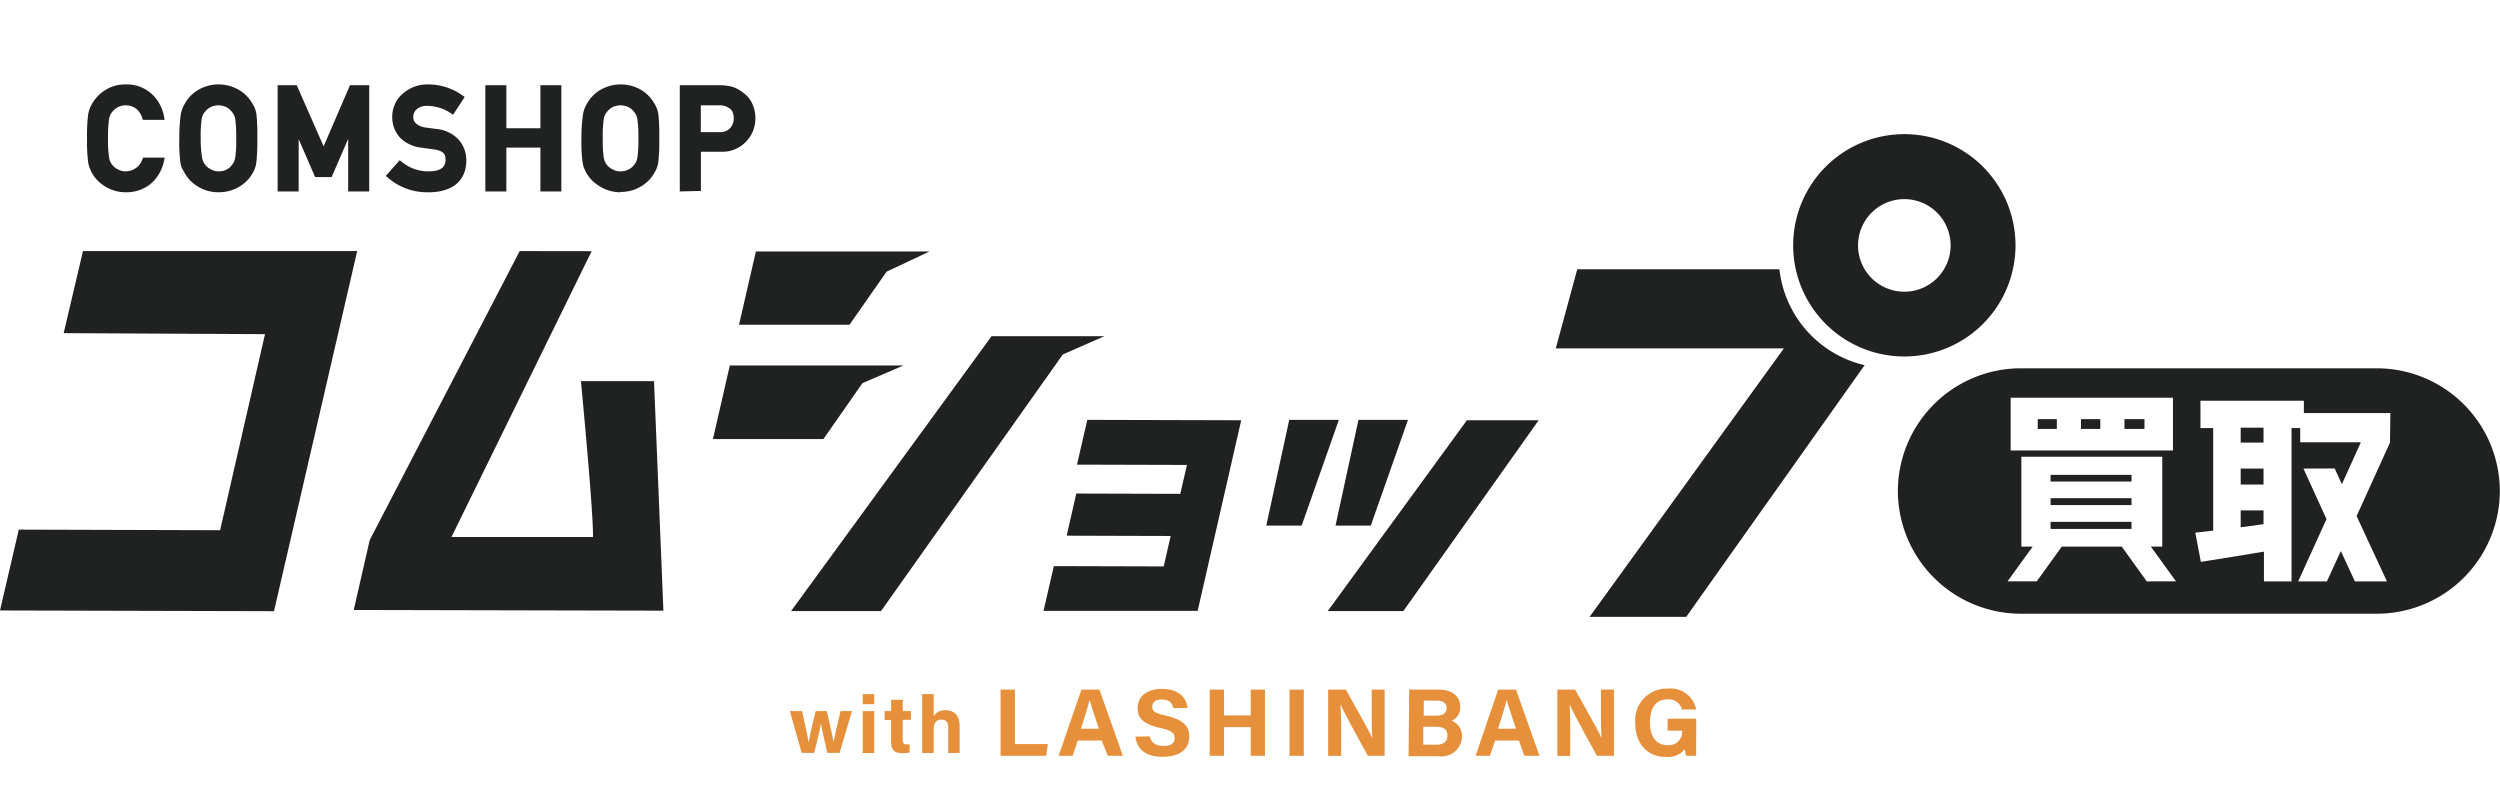
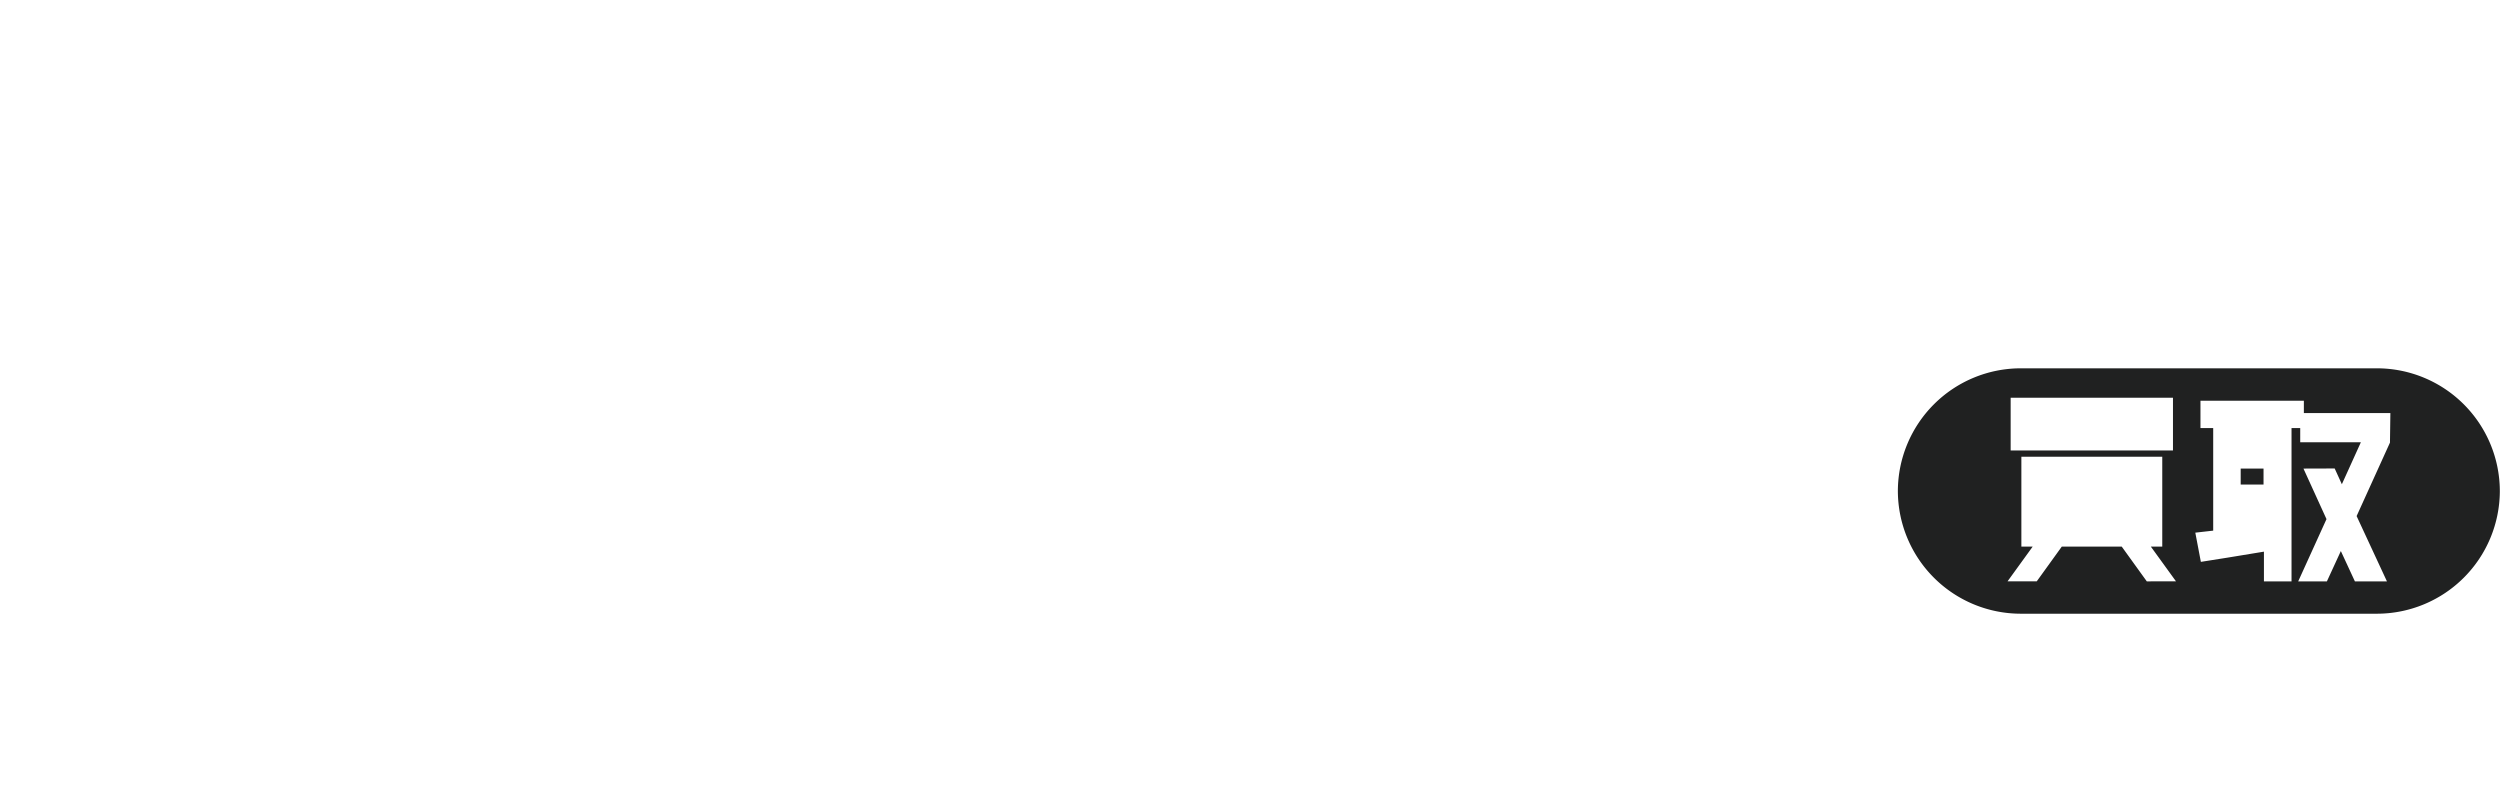
<svg xmlns="http://www.w3.org/2000/svg" viewBox="0 -5.555 247.357 73.758" width="2500" height="802">
  <g fill="#202121">
-     <path d="M6.3 24.61l1.91-8.12h27.13l-8.23 35.63L0 52.05l1.86-8 19.92.06 4.44-19.4zM58.54 16.5L44.67 44.78h14c.08-2.14-1.19-15.42-1.19-15.42h7.23l.93 22.71L35 52l1.58-6.91 14.84-28.6zM73.12 23.78l1.67-7.25h17.17l-4.24 2-3.67 5.25zM70.54 35.09l1.67-7.28h17.17l-4.05 1.75-3.86 5.53zM78.27 52.11h8.9l17.99-25.39 4.12-1.81H98.11zM131.37 52.11h7.48l13.39-18.88h-7.1zM103.25 52.09l1.02-4.43 10.87.03.69-3.01-10.29-.03.95-4.17 10.29.03.66-2.86-10.88-.03 1.02-4.43 15.23.04-4.31 18.86zM128.79 43.65h-3.5l2.27-10.46h4.91zM135.63 43.65h-3.49l2.27-10.46h4.9zM176.06 18.29h-20l-2.13 7.83h22.57l-19.22 26.56h9.56l17.65-24.9a11 11 0 0 1-8.43-9.49z" />
-     <path d="M188.42 4.92a11 11 0 1 0 11 11 11 11 0 0 0-11-11zm0 15.59a4.58 4.58 0 1 1 4.58-4.57 4.58 4.58 0 0 1-4.58 4.57zM12.44 10.67a3.84 3.84 0 0 1-2.11-.62 3.64 3.64 0 0 1-1.25-1.32c-.08-.16-.14-.31-.2-.44a2.89 2.89 0 0 1-.16-.6 16.7 16.7 0 0 1-.11-2.35A16.64 16.64 0 0 1 8.72 3a3 3 0 0 1 .37-1.05A3.77 3.77 0 0 1 10.34.61 3.7 3.7 0 0 1 12.45 0 3.66 3.66 0 0 1 15 .93a4 4 0 0 1 1.23 2.25l.06.33h-2.15l-.07-.2a1.92 1.92 0 0 0-.58-.89 1.7 1.7 0 0 0-1.05-.35 1.65 1.65 0 0 0-1.31.62 1.39 1.39 0 0 0-.33.7 11.56 11.56 0 0 0-.11 1.95 10.15 10.15 0 0 0 .11 1.92 1.37 1.37 0 0 0 .32.71 1.34 1.34 0 0 0 .54.43 1.48 1.48 0 0 0 .79.2 1.75 1.75 0 0 0 1.64-1.19l.07-.17h2.14l-.08.35a4 4 0 0 1-1.35 2.28 3.79 3.79 0 0 1-2.42.8zM21.61 10.67a3.84 3.84 0 0 1-2.12-.62 3.53 3.53 0 0 1-1.24-1.32L18 8.29a2.89 2.89 0 0 1-.16-.6 17.21 17.21 0 0 1-.1-2.35A17.16 17.16 0 0 1 17.88 3a3 3 0 0 1 .38-1.05A3.64 3.64 0 0 1 19.5.61a4 4 0 0 1 4.25 0A3.76 3.76 0 0 1 25 1.94a2.53 2.53 0 0 1 .37 1 19.69 19.69 0 0 1 .09 2.37 19.43 19.43 0 0 1-.09 2.34A2.64 2.64 0 0 1 25 8.77a3.55 3.55 0 0 1-1.21 1.28 3.88 3.88 0 0 1-2.13.62zm0-8.6a1.83 1.83 0 0 0-.78.18 1.66 1.66 0 0 0-.53.44 1.4 1.4 0 0 0-.34.7 11.91 11.91 0 0 0-.1 1.95A10.65 10.65 0 0 0 20 7.26a1.46 1.46 0 0 0 .32.71 1.49 1.49 0 0 0 .54.43 1.48 1.48 0 0 0 .79.2 1.55 1.55 0 0 0 .8-.19 1.34 1.34 0 0 0 .47-.41 1.47 1.47 0 0 0 .35-.73 11.31 11.31 0 0 0 .1-1.92 11.82 11.82 0 0 0-.1-1.95 1.48 1.48 0 0 0-.33-.69 1.65 1.65 0 0 0-.53-.45 1.85 1.85 0 0 0-.8-.19zM34.45 10.59v-5.2l-1.64 3.78h-1.63l-1.63-3.76v5.18h-2.08V.08h1.89l2.66 6.05L34.63.08h1.9v10.51zM42.39 10.67a5.91 5.91 0 0 1-4-1.43l-.22-.19 1.38-1.55.21.17a4.09 4.09 0 0 0 2.64.93c1.49 0 1.67-.64 1.68-1.11S44 6.6 43 6.44l-1.31-.18a3.53 3.53 0 0 1-2.12-1 3 3 0 0 1-.76-2 3 3 0 0 1 1-2.31A3.68 3.68 0 0 1 42.36 0a5.87 5.87 0 0 1 3.39 1.08l.23.16L44.83 3l-.24-.16a4.29 4.29 0 0 0-2.31-.72 1.55 1.55 0 0 0-1 .3 1 1 0 0 0-.39.85.83.83 0 0 0 .26.58 1.68 1.68 0 0 0 .92.41l1.1.15a3.43 3.43 0 0 1 2.25 1.1 3.12 3.12 0 0 1 .72 2c0 1.43-.72 3.14-3.77 3.17zM53.47 10.59V6.25H50.1v4.34h-2.08V.08h2.08v4.26h3.37V.08h2.07v10.51zM61.4 10.67a3.79 3.79 0 0 1-2.11-.62A3.48 3.48 0 0 1 58 8.73l-.21-.44a2.92 2.92 0 0 1-.15-.6 15.25 15.25 0 0 1-.11-2.35A15.22 15.22 0 0 1 57.68 3a2.81 2.81 0 0 1 .37-1.05A3.64 3.64 0 0 1 59.29.61a4 4 0 0 1 4.25 0 3.67 3.67 0 0 1 1.23 1.33 2.53 2.53 0 0 1 .37 1 19.69 19.69 0 0 1 .09 2.37 19.43 19.43 0 0 1-.09 2.34 2.64 2.64 0 0 1-.39 1.09 3.47 3.47 0 0 1-1.21 1.28 3.88 3.88 0 0 1-2.13.62zm0-8.6a1.88 1.88 0 0 0-.79.18 1.66 1.66 0 0 0-.53.44 1.48 1.48 0 0 0-.34.7 11.91 11.91 0 0 0-.1 1.95 11.31 11.31 0 0 0 .1 1.92 1.56 1.56 0 0 0 .32.71 1.45 1.45 0 0 0 .55.43 1.43 1.43 0 0 0 .79.2 1.54 1.54 0 0 0 .79-.19 1.34 1.34 0 0 0 .52-.41 1.47 1.47 0 0 0 .35-.73 11.31 11.31 0 0 0 .1-1.92 11.82 11.82 0 0 0-.1-1.95 1.48 1.48 0 0 0-.33-.69 1.55 1.55 0 0 0-.53-.45 1.84 1.84 0 0 0-.79-.19zM67.26 10.59V.08h3.89a5.79 5.79 0 0 1 1.19.12 3.35 3.35 0 0 1 1.22.64 2.63 2.63 0 0 1 .84 1 3.3 3.3 0 0 1 .34 1.54 3.26 3.26 0 0 1-.85 2.2 3.19 3.19 0 0 1-2.54 1.08h-2v3.88zm4-5.87a1.29 1.29 0 0 0 1-.42 1.41 1.41 0 0 0 .34-.91 1.66 1.66 0 0 0-.14-.71.89.89 0 0 0-.36-.36 1.59 1.59 0 0 0-.89-.25h-1.87v2.65zM202.89 38.63h8.01v.66h-8.01zM202.89 40.94h8.01v.68h-8.01zM202.89 43.28h8.01v.7h-8.01zM201.62 33.12h1.89v.97h-1.89zM205.9 33.12h1.91v.97h-1.91zM210.2 33.12h1.98v.97h-1.98zM221.7 43.82l2.26-.31v-1.36h-2.26zM221.7 33.96h2.26v1.48h-2.26z" />
    <path d="M235.2 28.09h-35.28a12.17 12.17 0 0 0-12.14 12.14 12.17 12.17 0 0 0 12.14 12.14h35.28a12.17 12.17 0 0 0 12.14-12.14 12.17 12.17 0 0 0-12.14-12.14zM198.94 31H215v5.22h-16.06zm13.47 18.17l-2.48-3.44H204l-2.48 3.44h-2.89l2.49-3.44H200v-8.89h13.94v8.89h-1.13l2.49 3.44zm24.06-13.73l-3.3 7.27 3 6.46H233l-1.39-3-1.38 3h-2.84l2.8-6.16-2.28-5L231 38l.71 1.56 1.88-4.15h-6V34h-.86v15.17H224v-2.94l-3.59.59-2.65.42-.55-2.89 1.77-.2V34h-1.26v-2.7h10.23v1.22h8.56z" />
    <path d="M221.7 38.01h2.26v1.58h-2.26z" />
  </g>
-   <path d="M79.36 62c.37 1.67.57 2.61.65 3.12.08-.46.2-1.11.7-3.12h1.09c.47 2 .61 2.64.67 3.08.09-.42.21-1 .7-3.08h1.13l-1.23 4.14h-1.22c-.34-1.57-.54-2.39-.63-2.94-.07.52-.29 1.46-.66 2.94h-1.24L78.15 62zM85.36 60.32h1.14v1h-1.14zm0 1.69h1.14v4.14h-1.14zM87.53 62h.64v-1.11h1.15V62h.81v.87h-.81v2c0 .31.09.43.43.43H90v.79a2.49 2.49 0 0 1-.77.08c-.8 0-1.07-.43-1.07-1.16v-2.13h-.64zM92.38 60.32v2.18a1.34 1.34 0 0 1 1.19-.58c.77 0 1.38.46 1.38 1.58v2.65h-1.13v-2.48c0-.54-.19-.82-.67-.82-.64 0-.77.47-.77 1.11v2.19h-1.14v-5.83zM99 59.88h1.42v5.39h3.26l-.16 1.16H99zM106.64 64.92l-.51 1.51h-1.39l2.26-6.55h1.78l2.32 6.55h-1.49l-.61-1.51zm2.09-1.17c-.46-1.38-.76-2.26-.92-2.85-.16.64-.49 1.67-.86 2.85zM113.76 64.51c.15.66.63.94 1.38.94s1.08-.29 1.08-.77-.31-.77-1.43-1c-1.79-.42-2.23-1.07-2.23-1.95 0-1.14.86-1.92 2.41-1.92 1.74 0 2.43.94 2.53 1.89h-1.43c-.07-.4-.29-.84-1.14-.84-.57 0-.92.24-.92.71s.28.64 1.34.88c1.9.45 2.32 1.16 2.32 2.08 0 1.2-.9 2-2.64 2s-2.54-.82-2.69-2zM119.69 59.88h1.42v2.55h2.64v-2.55h1.41v6.55h-1.41v-2.84h-2.64v2.84h-1.42zM129 59.88v6.55h-1.41v-6.55zM131.41 66.43v-6.55h1.75c.82 1.47 2.33 4.12 2.63 4.83-.07-.68-.07-1.82-.07-2.89v-1.94H137v6.55h-1.66c-.71-1.28-2.38-4.33-2.71-5.09.05.58.07 1.92.07 3.1v2zM139.43 59.88h2.87c1.58 0 2.18.82 2.18 1.67a1.49 1.49 0 0 1-.83 1.42 1.58 1.58 0 0 1 1 1.5 2 2 0 0 1-2.28 2h-3zm2.7 2.58c.68 0 1-.3 1-.76s-.36-.73-.91-.73h-1.35v1.49zm-1.31 2.87h1.28c.77 0 1.11-.32 1.11-.91s-.34-.86-1.12-.86h-1.27zM147.93 64.92l-.51 1.51H146l2.23-6.55H150l2.32 6.55h-1.49l-.54-1.51zm2.07-1.17c-.47-1.38-.76-2.26-.92-2.85-.16.64-.49 1.67-.86 2.85zM154.09 66.43v-6.55h1.76c.81 1.47 2.33 4.12 2.63 4.83-.08-.68-.08-1.82-.08-2.89v-1.94h1.29v6.55H158c-.7-1.28-2.38-4.33-2.7-5.09.05.58.06 1.92.06 3.1v2zM167.82 66.43h-1a4.41 4.41 0 0 1-.11-.65 2.23 2.23 0 0 1-1.91.76c-1.9 0-3-1.44-3-3.31a3.13 3.13 0 0 1 3.2-3.45 2.59 2.59 0 0 1 2.83 2.07h-1.41a1.34 1.34 0 0 0-1.44-1c-1.35 0-1.73 1.13-1.73 2.28s.44 2.24 1.74 2.24a1.29 1.29 0 0 0 1.44-1.37v-.06H165v-1.18h2.83z" fill="#e7903c" />
</svg>